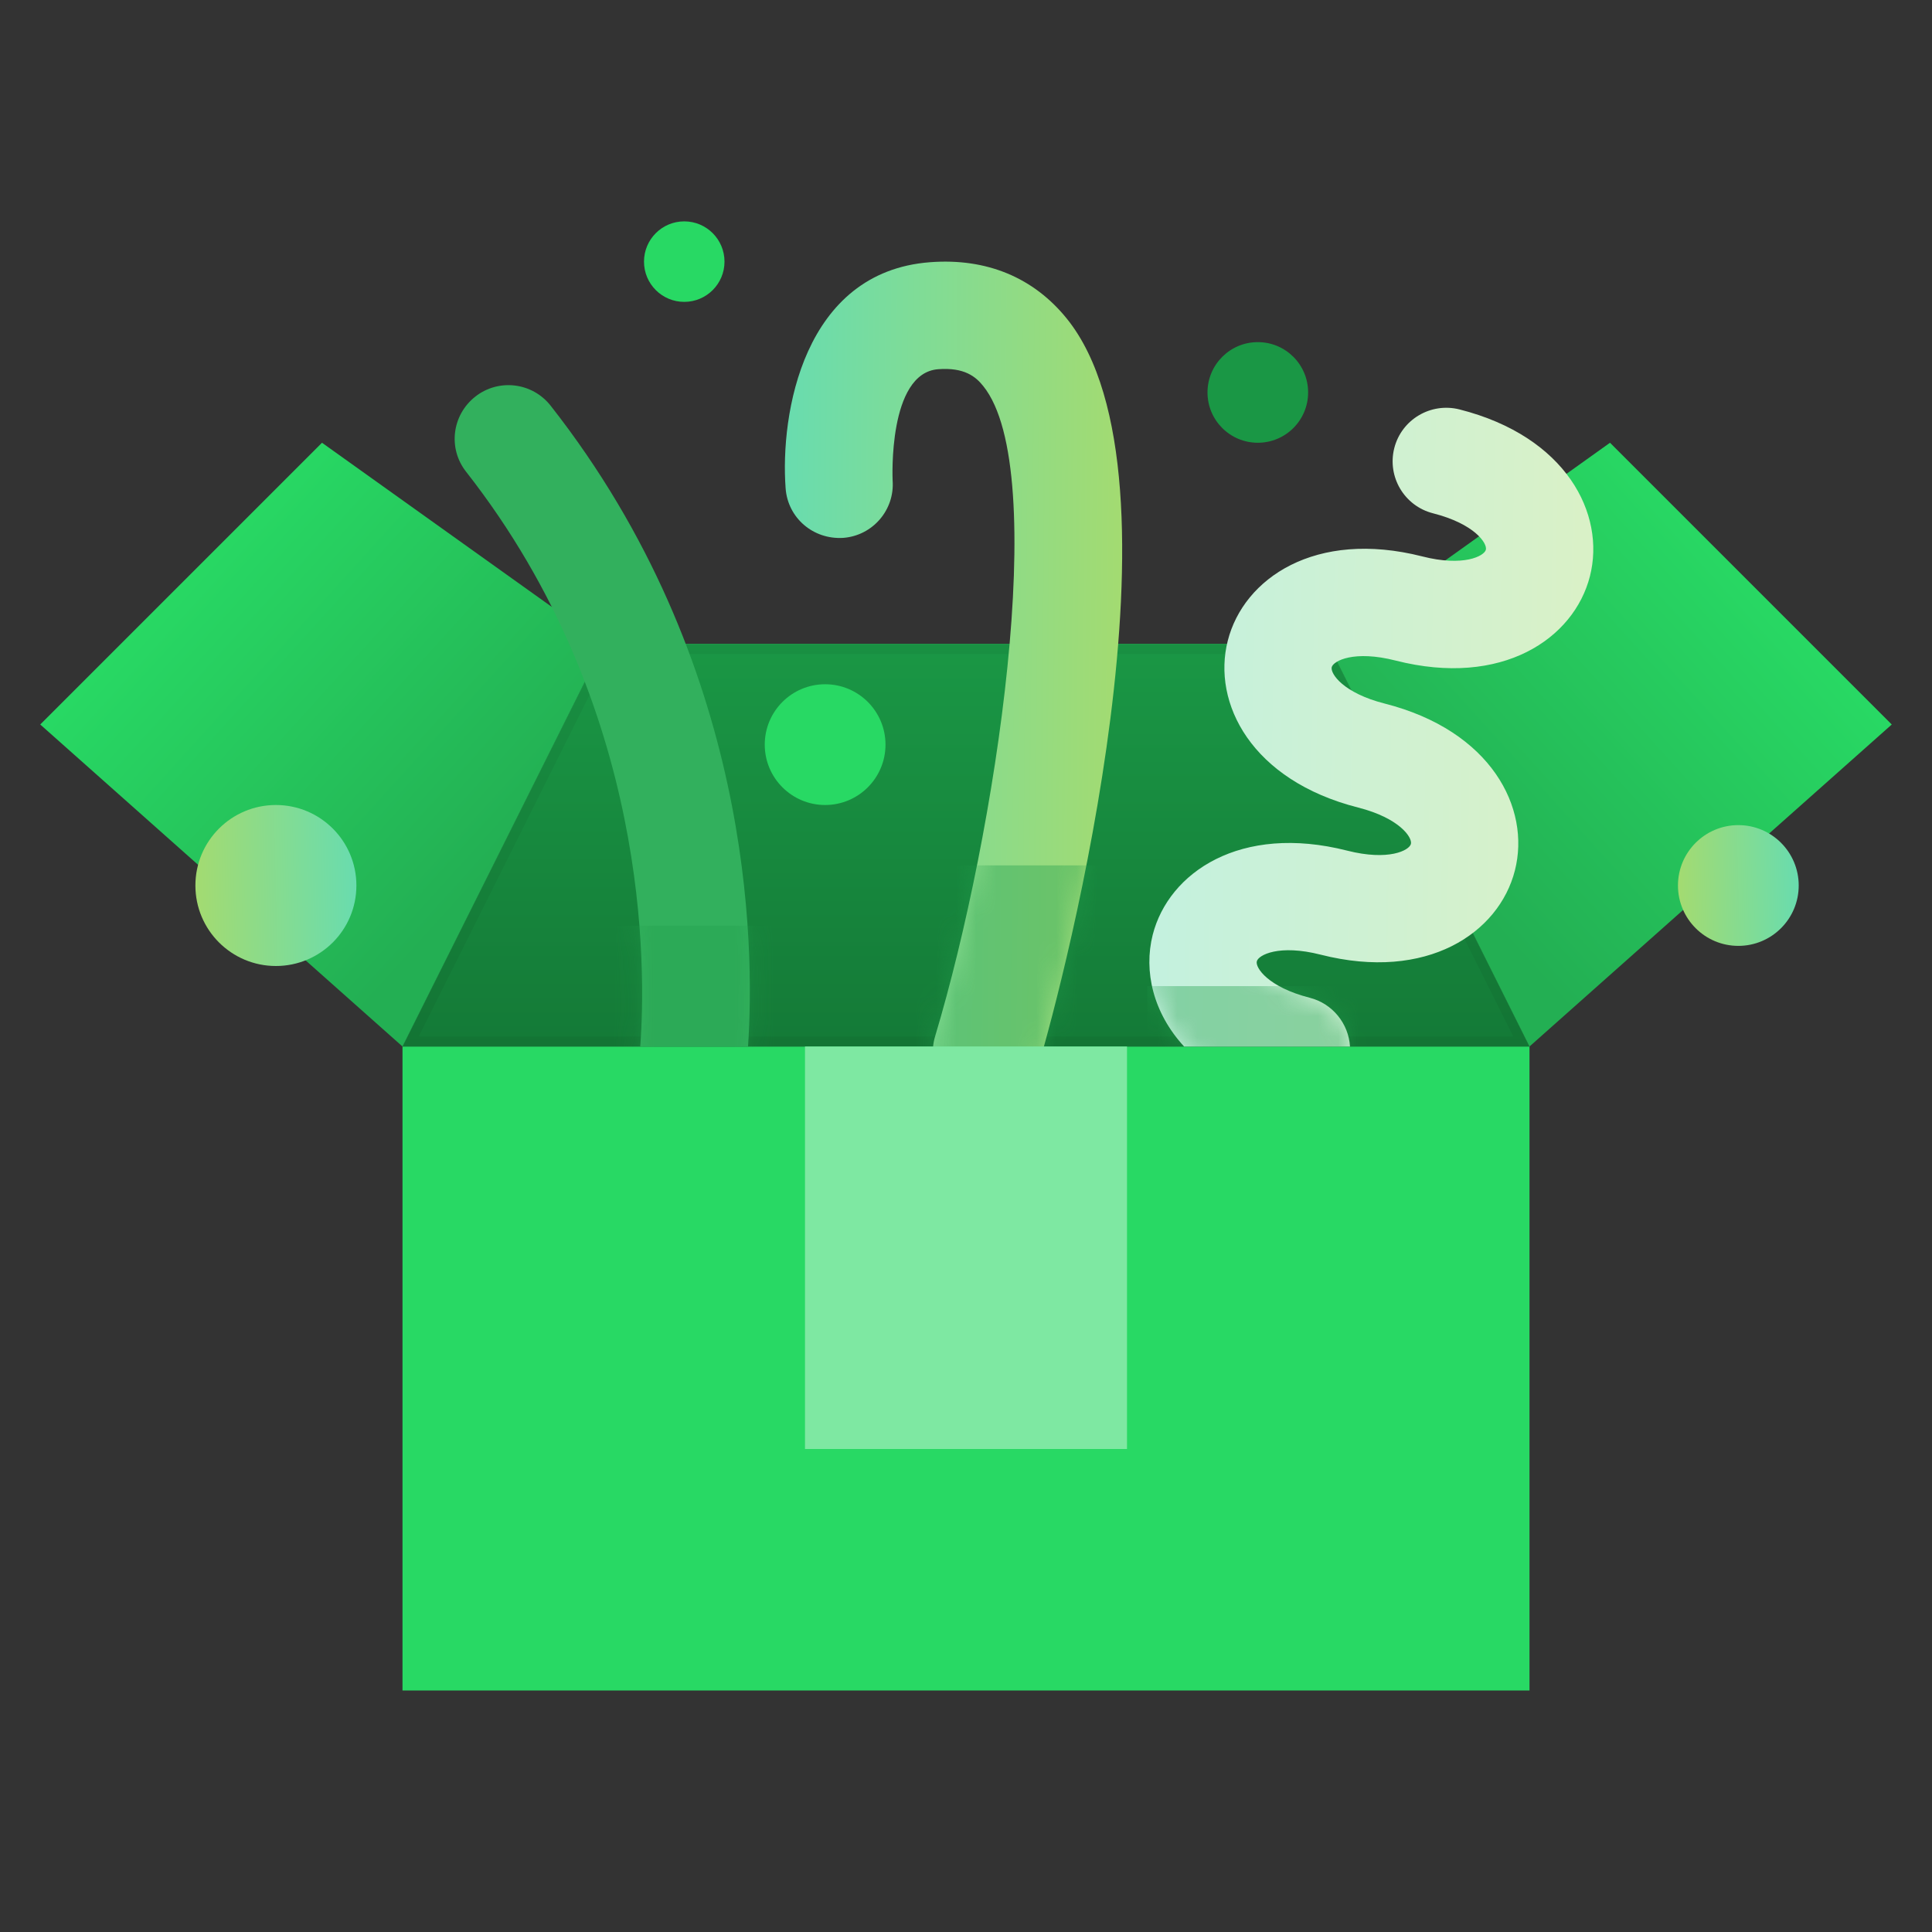
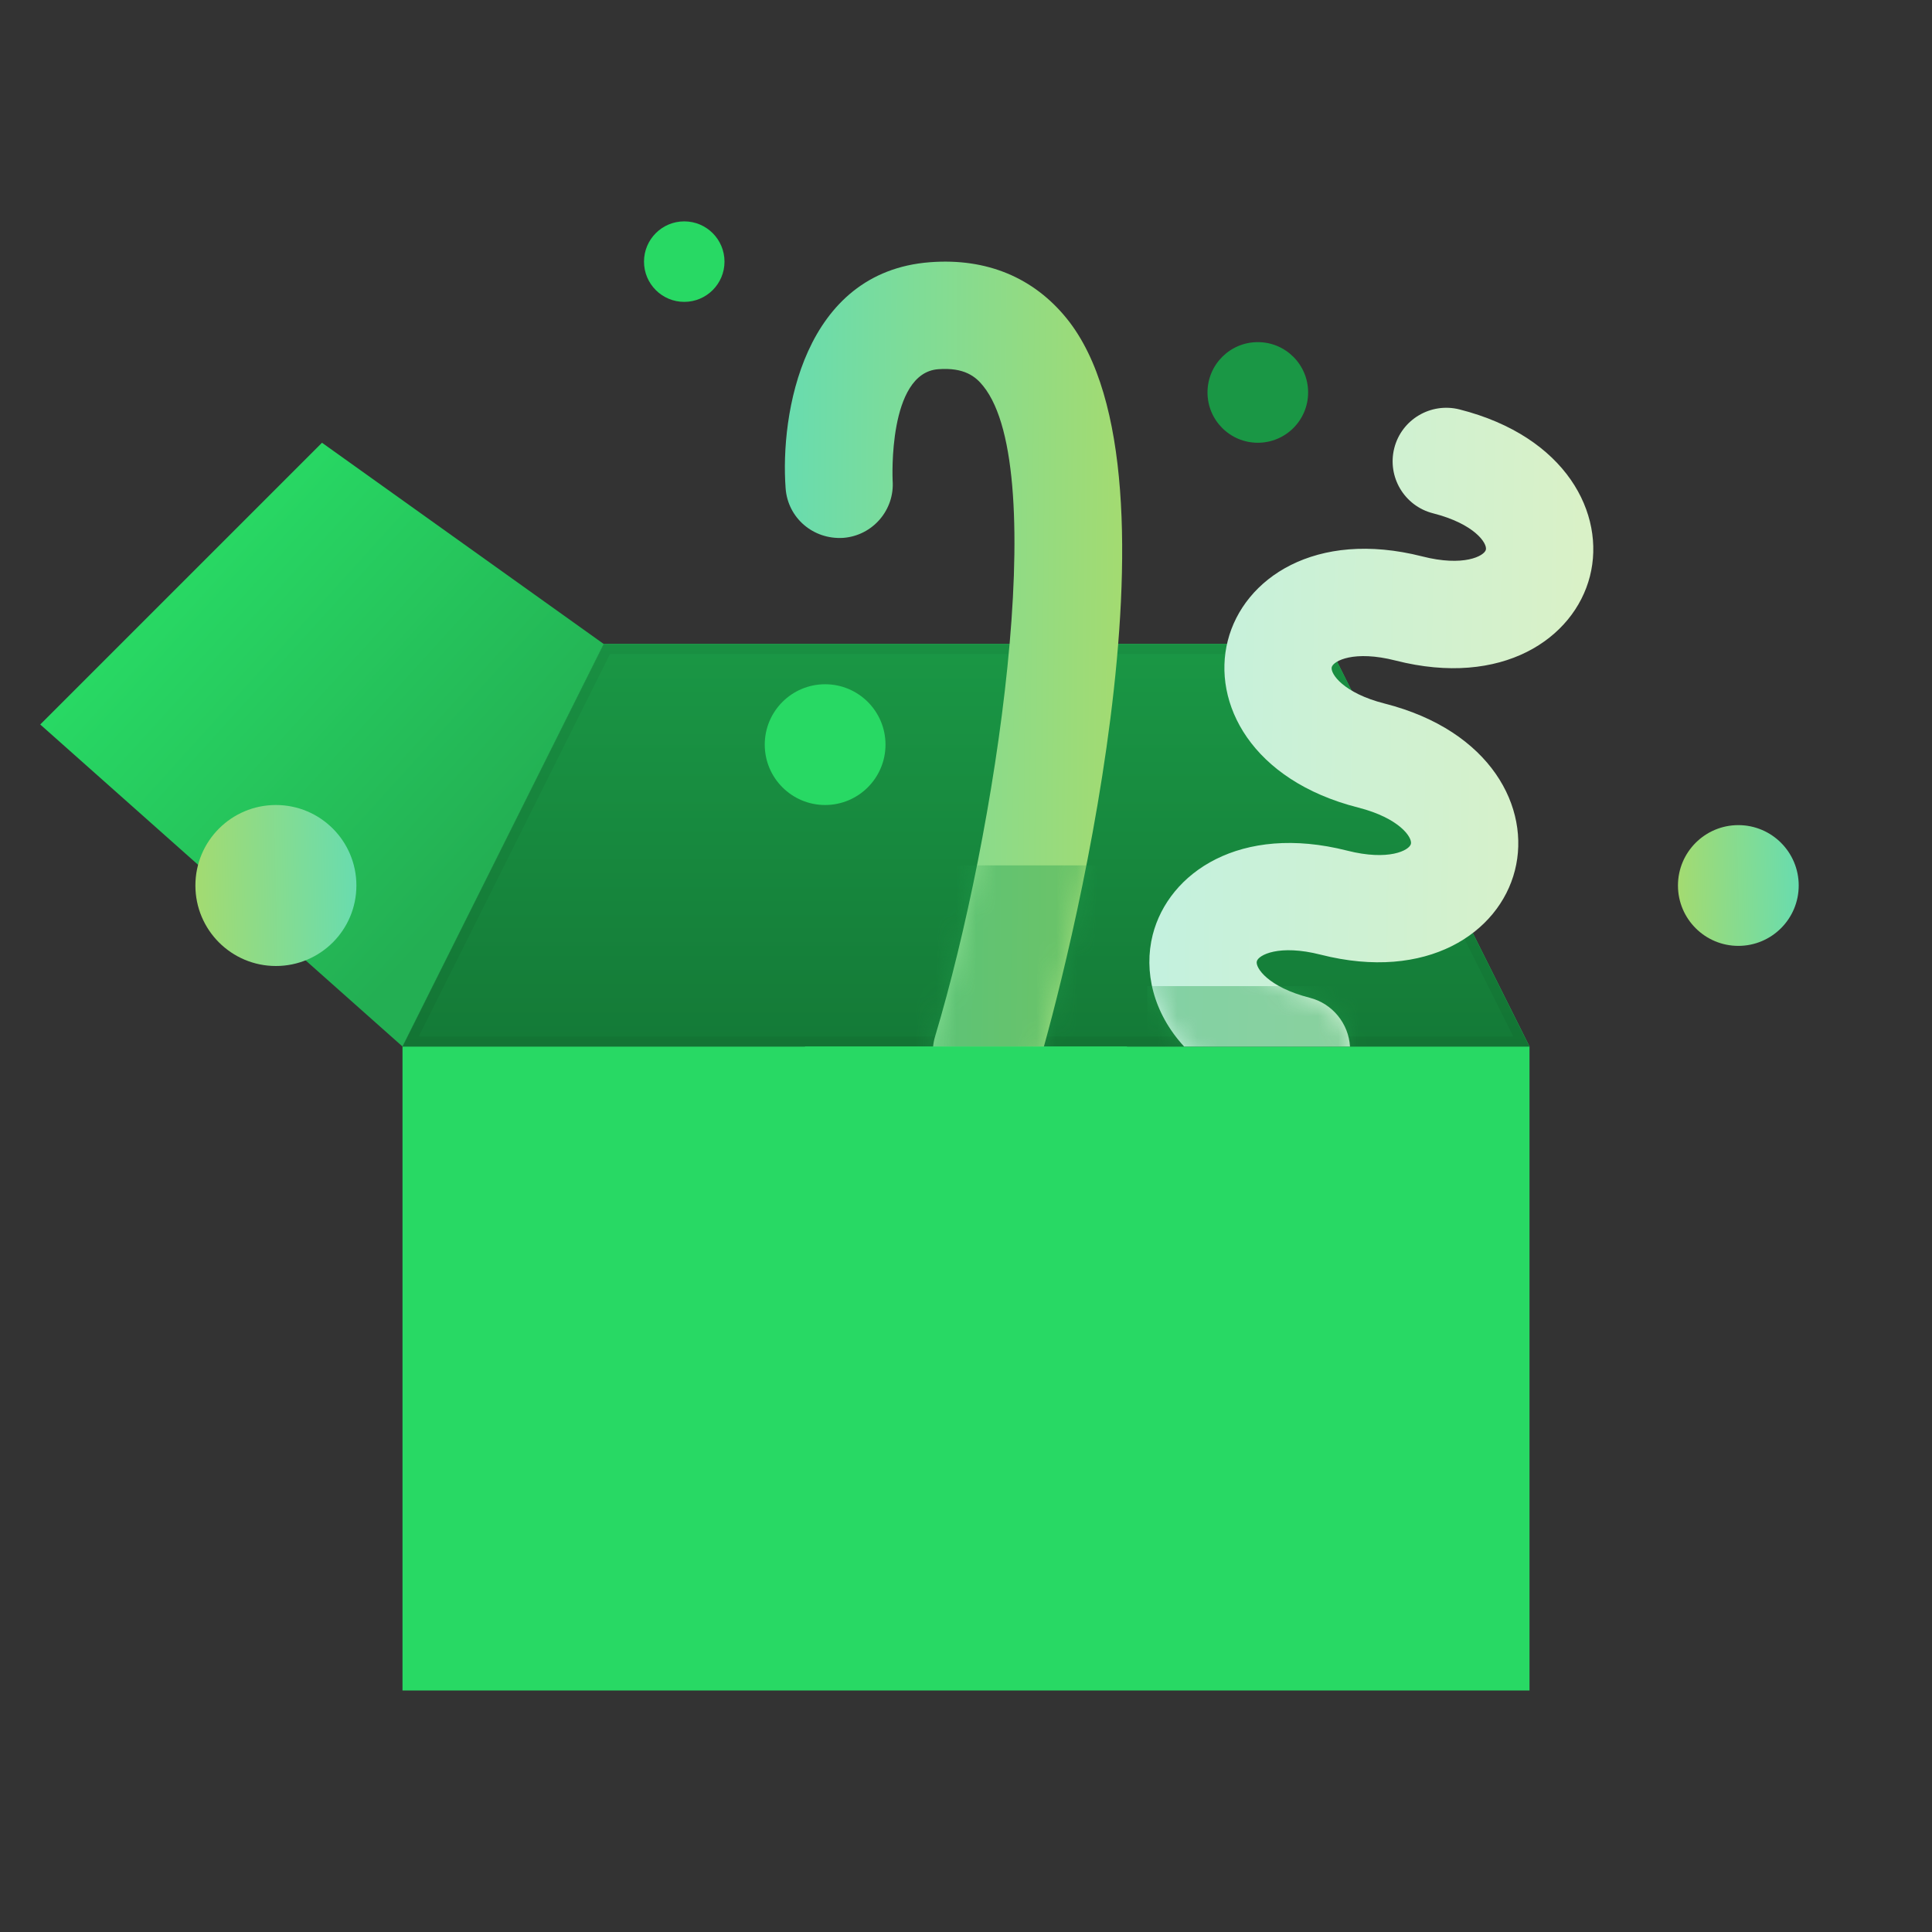
<svg xmlns="http://www.w3.org/2000/svg" width="96" height="96" viewBox="0 0 96 96" fill="none">
  <rect x="0" y="0" width="96" height="96" fill="#333333" stroke="none" />
  <path d="M20 52H76V84H20V52Z" fill="#28D964" />
  <path d="M2 36L16 22L30 32L20 52L2 36Z" fill="url(#paint0_linear_1402_40)" />
-   <path d="M94 36L80 22L66 32L76 52L94 36Z" fill="url(#paint1_linear_1402_40)" />
  <path d="M30 32H66L76 52H20L30 32Z" fill="#28D964" />
  <path d="M30 32H66L76 52H20L30 32Z" fill="url(#paint2_linear_1402_40)" />
  <path d="M20.404 51.75L30.154 32.25H65.846L75.596 51.75H20.404Z" stroke="black" stroke-opacity="0.05" stroke-width="0.5" />
  <path d="M49.021 54.925C48.768 54.925 48.509 54.887 48.253 54.813C46.842 54.389 46.042 52.903 46.466 51.493C49.488 41.431 52.226 23.375 48.861 19.189C48.485 18.714 47.917 18.247 46.616 18.346C44.114 18.538 44.352 23.815 44.354 23.869C44.466 25.338 43.362 26.618 41.896 26.727C40.405 26.818 39.146 25.735 39.037 24.266C38.762 20.589 39.906 13.506 46.216 13.029C49.032 12.815 51.37 13.794 53.021 15.847C59.344 23.717 52.925 48.53 51.576 53.026C51.229 54.181 50.168 54.925 49.021 54.925Z" fill="url(#paint3_linear_1402_40)" />
  <mask id="mask0_1402_40" style="mask-type:alpha" maskUnits="userSpaceOnUse" x="39" y="13" width="17" height="42">
    <path d="M49.021 54.925C48.768 54.925 48.509 54.887 48.253 54.813C46.842 54.389 46.042 52.903 46.466 51.493C49.488 41.431 52.226 23.375 48.861 19.189C48.485 18.714 47.917 18.247 46.616 18.346C44.114 18.538 44.352 23.815 44.354 23.869C44.466 25.338 43.362 26.618 41.896 26.727C40.405 26.818 39.146 25.735 39.037 24.266C38.762 20.589 39.906 13.506 46.216 13.029C49.032 12.815 51.37 13.794 53.021 15.847C59.344 23.717 52.925 48.53 51.576 53.026C51.229 54.181 50.168 54.925 49.021 54.925Z" fill="url(#paint4_linear_1402_40)" />
  </mask>
  <g mask="url(#mask0_1402_40)">
    <g style="mix-blend-mode:multiply" opacity="0.4">
      <rect width="14" height="9" transform="matrix(-1 0 0 1 57 43)" fill="#229F4D" />
    </g>
  </g>
  <path d="M40 52H56V72H40V52Z" fill="#28D964" />
-   <path d="M40 52H56V72H40V52Z" fill="white" fill-opacity="0.4" />
  <path d="M41 40C39.343 40 38 38.657 38 37C38 35.343 39.343 34 41 34C42.657 34 44 35.343 44 37C44 38.657 42.657 40 41 40Z" fill="#28D964" />
  <path d="M34 15C32.895 15 32 14.105 32 13C32 11.896 32.895 11 34 11C35.105 11 36 11.896 36 13C36 14.105 35.105 15 34 15Z" fill="#28D964" />
  <path d="M62.5 22C61.119 22 60 20.881 60 19.5C60 18.119 61.119 17 62.5 17C63.881 17 65 18.119 65 19.5C65 20.881 63.881 22 62.5 22Z" fill="#1A9745" />
  <path d="M13.709 48C11.5 48 9.709 46.209 9.709 44C9.709 41.791 11.5 40 13.709 40C15.918 40 17.709 41.791 17.709 44C17.709 46.209 15.918 48 13.709 48Z" fill="url(#paint5_linear_1402_40)" />
  <path d="M86.377 47C84.72 47 83.377 45.657 83.377 44C83.377 42.343 84.72 41 86.377 41C88.034 41 89.377 42.343 89.377 44C89.377 45.657 88.034 47 86.377 47Z" fill="url(#paint6_linear_1402_40)" />
  <path fill-rule="evenodd" clip-rule="evenodd" d="M79.002 28.636C79.793 25.536 77.824 21.689 72.525 20.345C71.096 19.982 69.644 20.843 69.281 22.266C68.92 23.692 69.779 25.143 71.208 25.506C73.272 26.032 73.911 26.999 73.832 27.317C73.752 27.628 72.725 28.174 70.665 27.646C65.365 26.302 61.797 28.734 61.008 31.833C60.216 34.938 62.187 38.779 67.487 40.127C69.548 40.652 70.189 41.622 70.107 41.935C70.028 42.253 69.005 42.793 66.938 42.267C61.638 40.919 58.069 43.351 57.278 46.448C56.818 48.262 57.3 50.328 58.836 52H67.08C67.012 50.874 66.225 49.87 65.076 49.577C63.012 49.05 62.37 48.083 62.45 47.768C62.527 47.453 63.555 46.91 65.619 47.436C70.917 48.783 74.488 46.352 75.275 43.25C76.066 40.153 74.096 36.306 68.802 34.959C66.739 34.436 66.094 33.467 66.173 33.149C66.257 32.837 67.282 32.295 69.348 32.823C74.642 34.171 78.211 31.733 79.002 28.636Z" fill="url(#paint7_linear_1402_40)" />
  <mask id="mask1_1402_40" style="mask-type:alpha" maskUnits="userSpaceOnUse" x="57" y="20" width="23" height="35">
    <path d="M72.524 20.344C77.823 21.688 79.793 25.535 79.001 28.635C78.21 31.732 74.641 34.17 69.347 32.822C67.281 32.294 66.257 32.836 66.172 33.148C66.094 33.466 66.738 34.435 68.801 34.958C74.095 36.305 76.065 40.152 75.274 43.249C74.487 46.351 70.916 48.782 65.618 47.436C63.554 46.909 62.526 47.452 62.449 47.767C62.369 48.082 63.011 49.05 65.075 49.576C66.498 49.939 67.365 51.391 67.001 52.816C66.634 54.242 65.184 55.105 63.755 54.742C58.464 53.395 56.489 49.552 57.277 46.447C58.068 43.35 61.637 40.918 66.937 42.266C69.004 42.792 70.027 42.252 70.106 41.934C70.188 41.622 69.547 40.651 67.486 40.126C62.186 38.778 60.216 34.937 61.008 31.832C61.796 28.733 65.365 26.301 70.664 27.646C72.724 28.173 73.751 27.627 73.832 27.316C73.91 26.998 73.271 26.032 71.207 25.505C69.778 25.142 68.919 23.692 69.281 22.265C69.643 20.843 71.095 19.981 72.524 20.344Z" fill="url(#paint8_linear_1402_40)" />
  </mask>
  <g mask="url(#mask1_1402_40)">
    <g style="mix-blend-mode:multiply" opacity="0.4">
      <rect x="57" y="49" width="19" height="3" fill="#229F4D" />
    </g>
  </g>
-   <path fill-rule="evenodd" clip-rule="evenodd" d="M31.813 51.999H37.169C37.511 46.948 37.382 32.921 27.362 20.16C26.452 19 24.777 18.797 23.618 19.707C22.461 20.615 22.243 22.286 23.169 23.452C32.295 35.099 32.103 48.161 31.813 51.999Z" fill="#32B05D" />
  <mask id="mask2_1402_40" style="mask-type:alpha" maskUnits="userSpaceOnUse" x="22" y="19" width="16" height="38">
-     <path d="M32.029 54.85C32.42 55.529 33.105 56.027 33.937 56.156C35.395 56.377 36.753 55.374 36.976 53.921C37.09 53.185 39.588 35.73 27.362 20.16C26.453 19.001 24.777 18.798 23.618 19.707C22.461 20.615 22.244 22.287 23.169 23.452C33.956 37.218 31.725 52.959 31.701 53.115C31.607 53.742 31.736 54.345 32.029 54.85Z" fill="#3CBD68" />
-   </mask>
+     </mask>
  <g mask="url(#mask2_1402_40)">
    <g style="mix-blend-mode:multiply" opacity="0.4">
-       <rect width="14" height="6" transform="matrix(-1 0 0 1 43.379 46)" fill="#229F4D" />
-     </g>
+       </g>
  </g>
  <defs>
    <linearGradient id="paint0_linear_1402_40" x1="9.5" y1="27.5" x2="25.5" y2="42" gradientUnits="userSpaceOnUse">
      <stop stop-color="#28D964" />
      <stop offset="1" stop-color="#23AF53" />
    </linearGradient>
    <linearGradient id="paint1_linear_1402_40" x1="86.5" y1="27.5" x2="70.5" y2="42" gradientUnits="userSpaceOnUse">
      <stop stop-color="#28D964" />
      <stop offset="1" stop-color="#23AF53" />
    </linearGradient>
    <linearGradient id="paint2_linear_1402_40" x1="48" y1="32" x2="48" y2="52" gradientUnits="userSpaceOnUse">
      <stop stop-color="#1A9745" />
      <stop offset="1" stop-color="#147A37" />
    </linearGradient>
    <linearGradient id="paint3_linear_1402_40" x1="39" y1="13" x2="56.169" y2="13.168" gradientUnits="userSpaceOnUse">
      <stop stop-color="#68DCAF" />
      <stop offset="1" stop-color="#A4DB70" />
    </linearGradient>
    <linearGradient id="paint4_linear_1402_40" x1="39" y1="13" x2="56.169" y2="13.168" gradientUnits="userSpaceOnUse">
      <stop stop-color="#68DCAF" />
      <stop offset="1" stop-color="#A4DB70" />
    </linearGradient>
    <linearGradient id="paint5_linear_1402_40" x1="17.709" y1="40" x2="9.518" y2="40.2" gradientUnits="userSpaceOnUse">
      <stop stop-color="#68DCAF" />
      <stop offset="1" stop-color="#A4DB70" />
    </linearGradient>
    <linearGradient id="paint6_linear_1402_40" x1="89.377" y1="41" x2="83.234" y2="41.15" gradientUnits="userSpaceOnUse">
      <stop stop-color="#68DCAF" />
      <stop offset="1" stop-color="#A4DB70" />
    </linearGradient>
    <linearGradient id="paint7_linear_1402_40" x1="57.111" y1="20.262" x2="79.704" y2="20.646" gradientUnits="userSpaceOnUse">
      <stop stop-color="#C3F1DF" />
      <stop offset="1" stop-color="#DAF1C6" />
    </linearGradient>
    <linearGradient id="paint8_linear_1402_40" x1="68.914" y1="17.732" x2="85.177" y2="27.403" gradientUnits="userSpaceOnUse">
      <stop stop-color="#C3F1DF" />
      <stop offset="1" stop-color="#DAF1C6" />
    </linearGradient>
  </defs>
</svg>